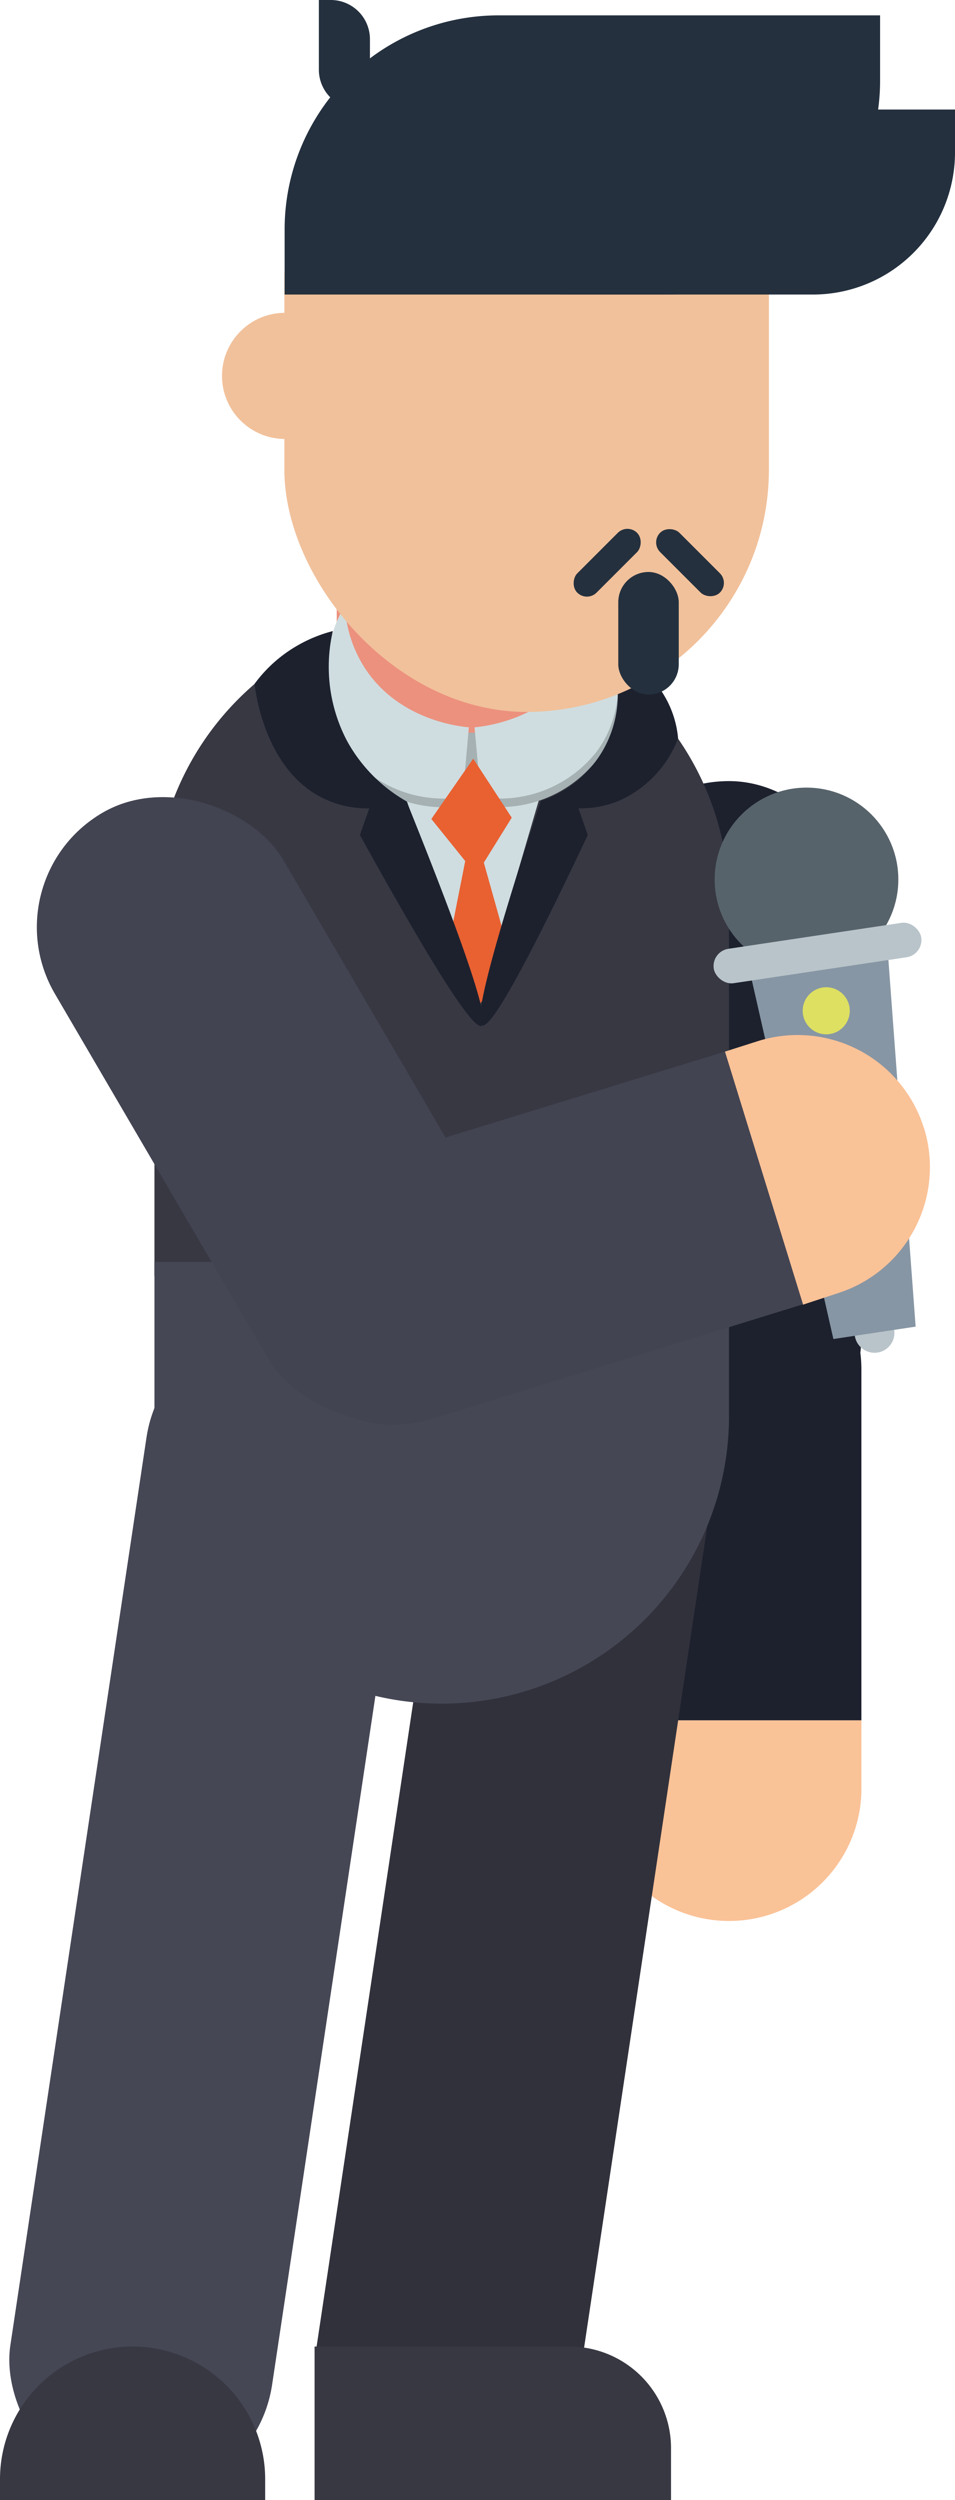
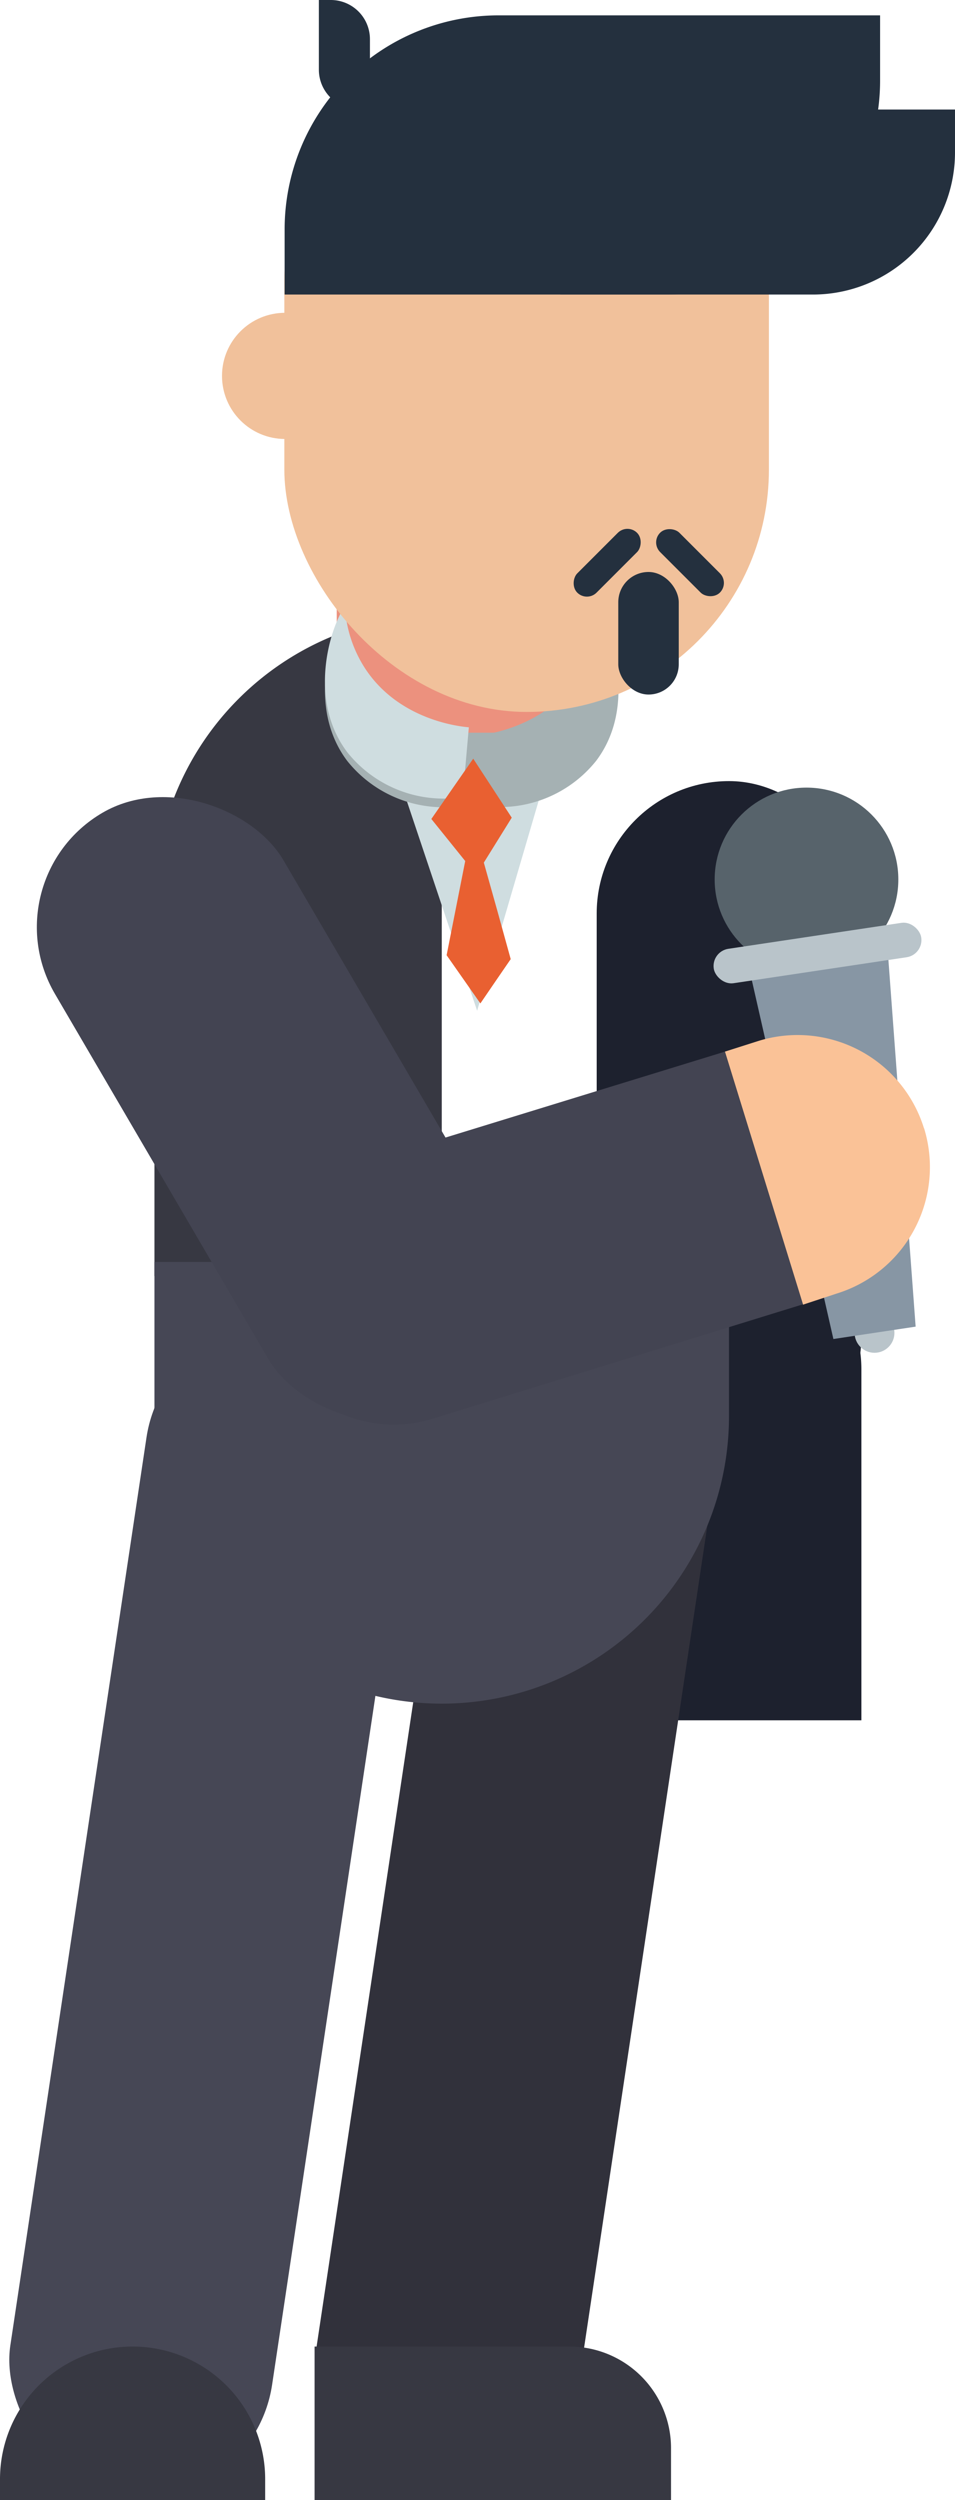
<svg xmlns="http://www.w3.org/2000/svg" viewBox="0 0 102.64 268.64">
  <defs>
    <style>.cls-1{fill:#fac297;}.cls-2{fill:#1d212e;}.cls-3{fill:#31313b;}.cls-4{fill:#373842;}.cls-5{fill:#464755;}.cls-6{fill:#ec917e;}.cls-7{fill:#a5b1b3;}.cls-8{fill:#cfdde0;}.cls-9{fill:#e96031;}.cls-10{fill:#434452;}.cls-11{fill:#b9c4ca;}.cls-12{fill:#57636b;}.cls-13{fill:#8796a4;}.cls-14{fill:#dee061;}.cls-15{fill:#f1c19b;}.cls-16{fill:#24303e;}</style>
  </defs>
  <title>дима</title>
  <g id="Слой_2" data-name="Слой 2">
    <g id="Слой_1-2" data-name="Слой 1">
-       <path class="cls-1" d="M64.13,192.56a14.23,14.23,0,0,0,28.45,0v-7.71H64.13Z" />
      <path class="cls-2" d="M78.36,132.93a14.22,14.22,0,0,0-14.23,14.22v37.7H92.58v-37.7A14.22,14.22,0,0,0,78.36,132.93Z" />
      <rect class="cls-2" x="64.13" y="83.92" width="28.45" height="73.86" rx="14.23" ry="14.23" transform="translate(156.71 241.71) rotate(180)" />
      <rect class="cls-3" x="41.21" y="141.81" width="28.45" height="127.1" rx="14.23" ry="14.23" transform="translate(79.79 416.66) rotate(-171.47)" />
-       <path class="cls-4" d="M16.61,66H78.36a0,0,0,0,1,0,0V106.2a30.88,30.88,0,0,1-30.88,30.88h0A30.88,30.88,0,0,1,16.61,106.2V66A0,0,0,0,1,16.61,66Z" transform="translate(94.96 203.12) rotate(180)" />
+       <path class="cls-4" d="M16.61,66H78.36a0,0,0,0,1,0,0V106.2a30.88,30.88,0,0,1-30.88,30.88h0V66A0,0,0,0,1,16.61,66Z" transform="translate(94.96 203.12) rotate(180)" />
      <path class="cls-5" d="M47.48,135.6h0a30.88,30.88,0,0,1,30.88,30.88v16.58a0,0,0,0,1,0,0H16.61a0,0,0,0,1,0,0V166.48A30.88,30.88,0,0,1,47.48,135.6Z" transform="translate(94.96 318.66) rotate(-180)" />
      <path class="cls-6" d="M50.11,43.45h.1A13.8,13.8,0,0,1,64,57.25V85.83a0,0,0,0,1,0,0H36.17a0,0,0,0,1,0,0V57.39A13.94,13.94,0,0,1,50.11,43.45Z" transform="translate(100.19 129.28) rotate(180)" />
      <rect class="cls-5" x="8.28" y="141.81" width="28.45" height="127.1" rx="14.23" ry="14.23" transform="translate(14.29 411.78) rotate(-171.47)" />
      <rect class="cls-7" x="47.48" y="78.73" width="6.25" height="5.58" />
      <polygon class="cls-8" points="51.28 108.61 42.66 82.9 58.72 83.23 51.28 108.61" />
      <path class="cls-7" d="M37.06,66a13.64,13.64,0,0,0,2.17,6.75c3.65,5.58,10.21,6.25,11.16,6.33l-.66,7.5a13.24,13.24,0,0,1-12.42-4.83c-3.71-4.94-2.07-11-1.75-12.17A14.89,14.89,0,0,1,37.06,66Z" />
      <path class="cls-7" d="M64.32,66a13.64,13.64,0,0,1-2.17,6.75C58.5,78.31,51.93,79,51,79.06q.35,3.75.67,7.5a13.24,13.24,0,0,0,12.42-4.83c3.71-4.94,2.06-11,1.75-12.17A14.89,14.89,0,0,0,64.32,66Z" />
      <path class="cls-8" d="M37.06,65.06a13.64,13.64,0,0,0,2.17,6.75c3.65,5.59,10.21,6.26,11.16,6.34l-.66,7.5a13.24,13.24,0,0,1-12.42-4.84c-3.71-4.94-2.07-11-1.75-12.16A15,15,0,0,1,37.06,65.06Z" />
-       <path class="cls-8" d="M64.32,65.06a13.64,13.64,0,0,1-2.17,6.75C58.5,77.4,51.93,78.07,51,78.15q.35,3.75.67,7.5a13.25,13.25,0,0,0,12.42-4.84c3.71-4.94,2.06-11,1.75-12.16A15,15,0,0,0,64.32,65.06Z" />
      <path class="cls-9" d="M50.86,81.52,46.36,88,50,92.52q-1,5.06-2,10.12l3.63,5.18c1.08-1.59,2.17-3.17,3.26-4.76Q53.47,97.89,52,92.69l3-4.83Z" />
-       <path class="cls-2" d="M63.17,89.73c-.34-1-.67-1.92-1-2.87A10.83,10.83,0,0,0,66.62,86a12,12,0,0,0,6.26-6.66,10.88,10.88,0,0,0-1.74-5,11.06,11.06,0,0,0-5.68-4.35,12,12,0,0,1-7.34,16.06q-7.74,23.55-6.31,24.12T63.17,89.73Z" />
-       <path class="cls-2" d="M38.69,89.73c.33-1,.66-1.92,1-2.87A10.88,10.88,0,0,1,35.23,86c-6.76-2.85-7.8-11.84-7.87-12.52a14.9,14.9,0,0,1,4.41-4,15.2,15.2,0,0,1,4-1.67,17.11,17.11,0,0,0,1.5,11.75,16.7,16.7,0,0,0,6.43,6.55q9.46,23.46,8.07,24.12T38.69,89.73Z" />
      <rect class="cls-10" x="15.42" y="82.3" width="28.45" height="73.86" rx="14.23" ry="14.23" transform="translate(115.41 207.19) rotate(149.69)" />
      <circle class="cls-11" cx="93.99" cy="143.22" r="2.14" />
      <circle class="cls-12" cx="86.68" cy="94.5" r="9.87" />
      <polygon class="cls-13" points="98.41 142.55 89.57 143.88 80.32 103.2 95.32 100.95 98.41 142.55" />
      <rect class="cls-11" x="76.59" y="100.53" width="22.55" height="3.74" rx="1.87" ry="1.87" transform="translate(-14.22 14.17) rotate(-8.53)" />
-       <circle class="cls-14" cx="88.8" cy="108.61" r="2.53" />
      <path class="cls-1" d="M99.31,121.25a14.22,14.22,0,0,0-17.79-9.4L77.91,113l8.39,27.19L89.91,139a14.22,14.22,0,0,0,9.4-17.79Z" />
      <path class="cls-10" d="M77.91,113,38.13,125.23A14.23,14.23,0,0,0,28.73,143h0c.15.47.31.92.5,1.36a13.59,13.59,0,0,0,1.36,2.49A14,14,0,0,0,32.37,149a14.08,14.08,0,0,0,4.54,3,14.17,14.17,0,0,0,9.61.44L86.3,140.15Z" />
      <rect class="cls-15" x="30.56" y="4.11" width="52.08" height="72.4" rx="26.04" ry="26.04" transform="translate(113.2 80.61) rotate(180)" />
      <circle class="cls-15" cx="30.64" cy="40.39" r="6.78" />
      <path class="cls-4" d="M72.12,268.64H33.81v-16.5h27.4a10.92,10.92,0,0,1,10.91,10.92Z" />
      <path class="cls-4" d="M28.5,268.64H0v-2.25a14.25,14.25,0,0,1,14.25-14.25h0A14.25,14.25,0,0,1,28.5,266.39Z" />
      <path class="cls-16" d="M53.59,1.65h41a0,0,0,0,1,0,0v7a23,23,0,0,1-23,23h-41a0,0,0,0,1,0,0v-7A23,23,0,0,1,53.59,1.65Z" />
      <path class="cls-16" d="M75.49,11.77h27.15a0,0,0,0,1,0,0v4.61A15.27,15.27,0,0,1,87.37,31.65H60.22a0,0,0,0,1,0,0V27A15.27,15.27,0,0,1,75.49,11.77Z" />
      <path class="cls-16" d="M35.37,3.11h7.49a0,0,0,0,1,0,0V4.38A4.21,4.21,0,0,1,38.65,8.6H31.16a0,0,0,0,1,0,0V7.33A4.21,4.21,0,0,1,35.37,3.11Z" transform="translate(42.87 -31.16) rotate(90)" />
      <rect class="cls-16" x="66.45" y="61.46" width="6.5" height="13.17" rx="3.25" ry="3.25" />
      <rect class="cls-16" x="72.69" y="55.92" width="2.93" height="9.09" rx="1.47" ry="1.47" transform="translate(-21.03 70.14) rotate(-45)" />
      <rect class="cls-16" x="63.79" y="55.92" width="2.93" height="9.09" rx="1.47" ry="1.47" transform="translate(61.87 -28.43) rotate(45)" />
    </g>
  </g>
</svg>